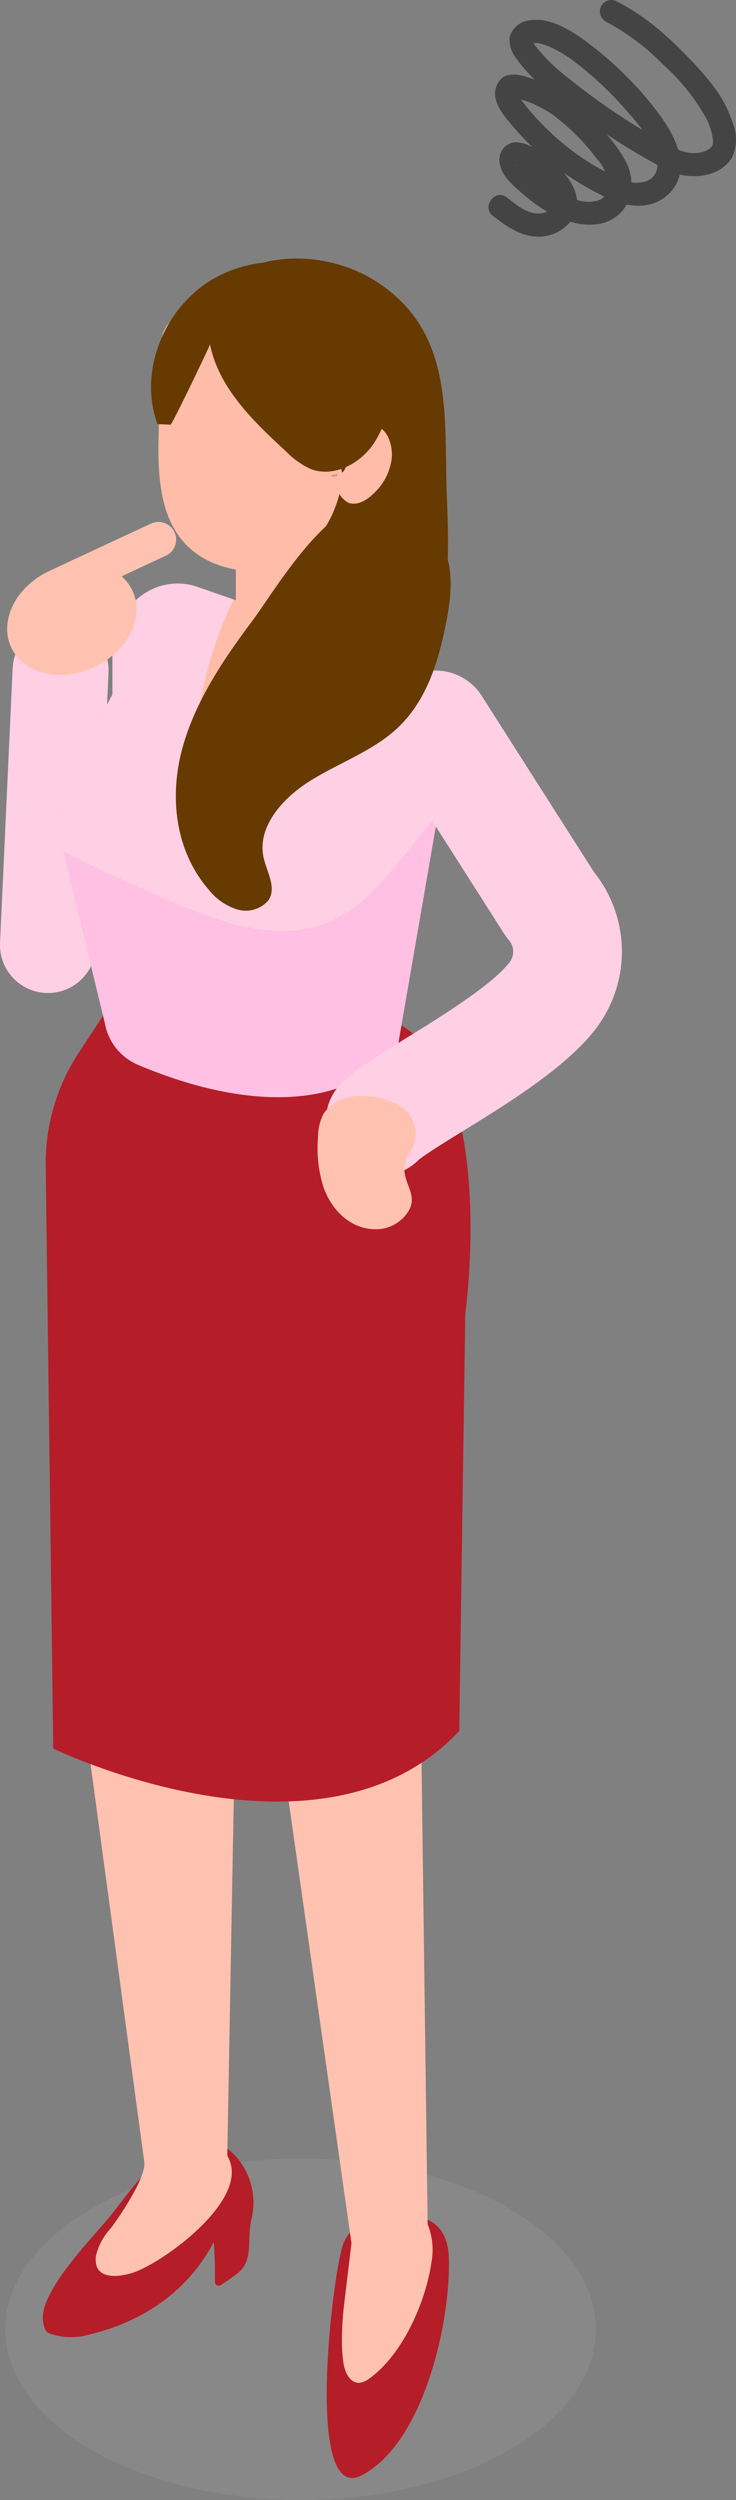
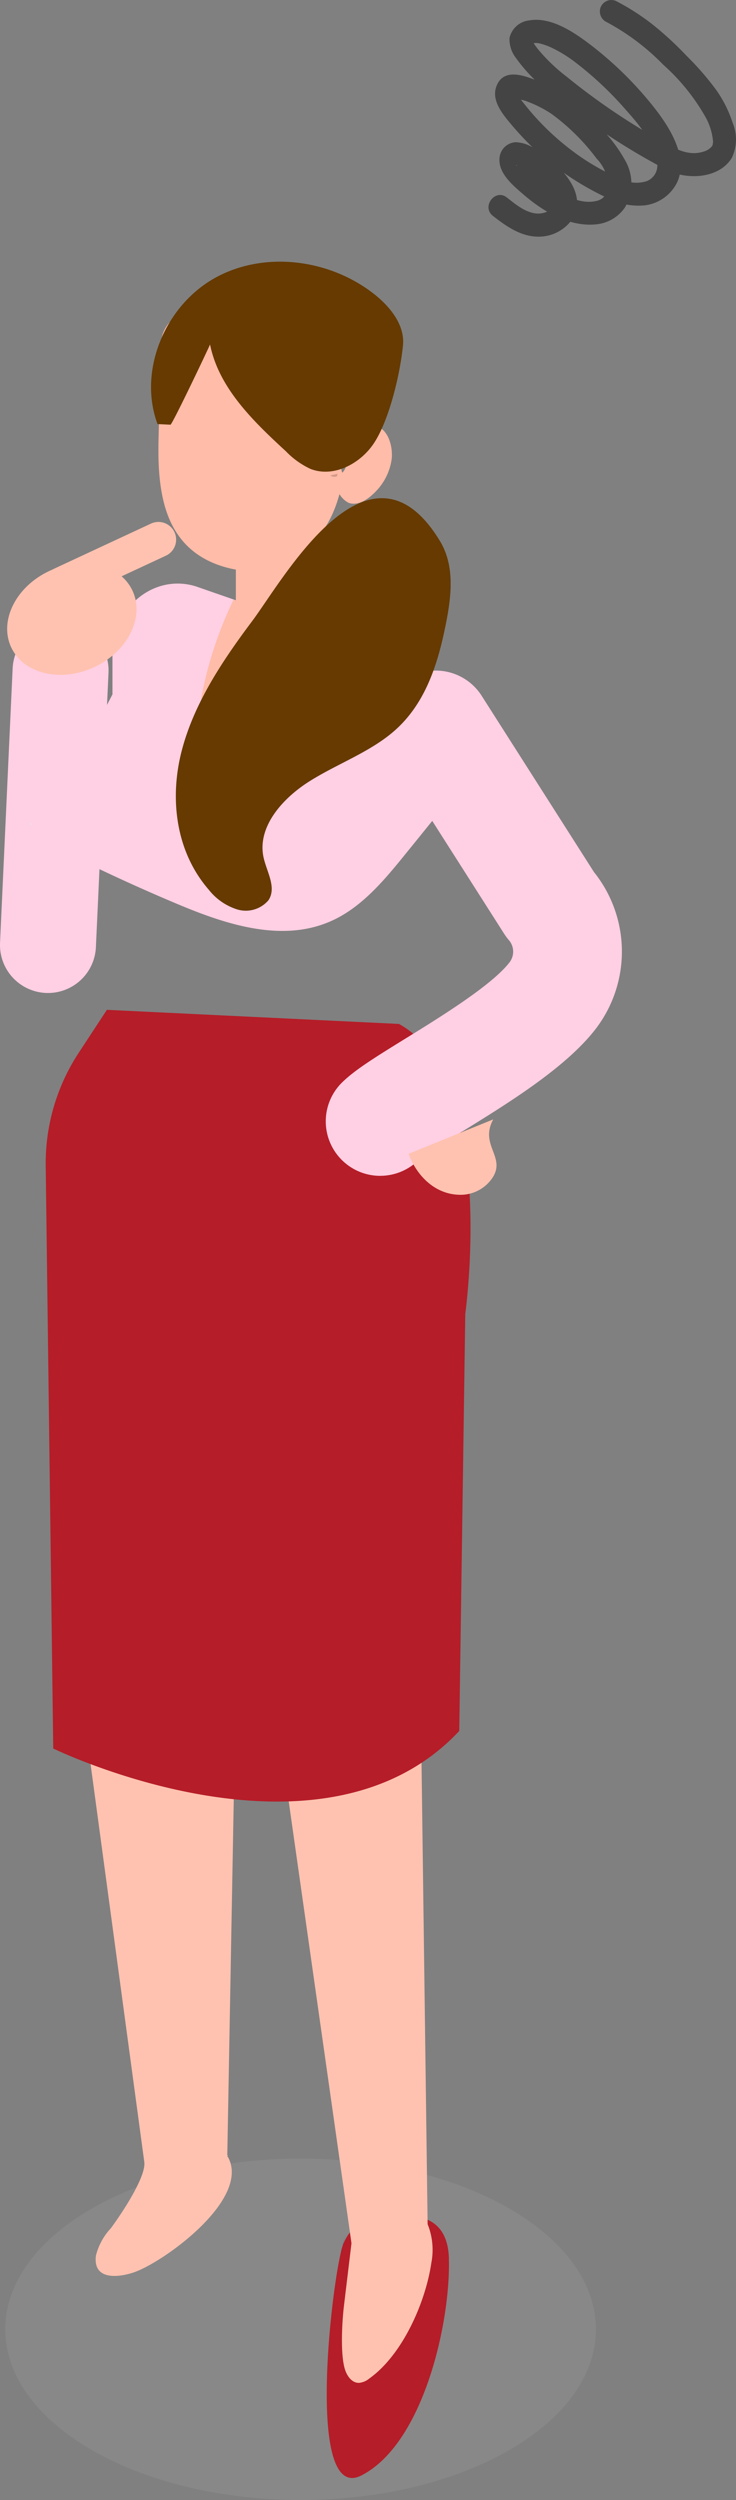
<svg xmlns="http://www.w3.org/2000/svg" width="91" height="309" viewBox="0 0 91 309">
  <rect x="0" y="0" width="91" height="309" fill="#808080" stroke="none" />
  <defs>
    <clipPath id="a">
      <rect width="91" height="309" fill="none" />
    </clipPath>
    <clipPath id="b">
      <rect width="91.001" height="309" fill="none" />
    </clipPath>
    <clipPath id="c">
      <rect width="73.029" height="42.197" fill="none" />
    </clipPath>
    <clipPath id="d">
      <rect width="9.802" height="7.964" fill="none" />
    </clipPath>
  </defs>
  <g clip-path="url(#a)">
    <g clip-path="url(#b)">
      <g transform="translate(0.651 266.803)" opacity="0.2">
        <g clip-path="url(#c)">
          <path d="M62.619,122.965c-14.261-8.24-37.379-8.24-51.64,0s-14.259,21.6,0,29.837,37.379,8.24,51.64,0,14.261-21.6,0-29.837" transform="translate(-0.285 -116.785)" fill="#aaa" />
        </g>
      </g>
      <path d="M18.649,121.541a5.588,5.588,0,0,0-.185.7Z" transform="translate(23.686 156.128)" fill="#004080" />
      <path d="M18.545,122.478c.021-.062.046-.119.066-.178.123-.5.247-.994.377-1.487Z" transform="translate(23.79 155.192)" fill="#004080" />
      <path d="M32.8,125.231c-.087-2.9-1.31-4.882-4.4-5.243-2.091-.244-4.3-.368-6.113.583a5.555,5.555,0,0,0-2.591,3.011c-1.242,3.381-4.812,32.126,2.3,28.466,7.739-3.982,11.035-19.152,10.8-26.816" transform="translate(22.703 153.91)" fill="#b51d28" />
-       <path d="M26.379,118.075c-5.8-6.723-12.33,2.817-15.414,6.774-2.1,2.687-9.385,9.824-8.586,13.568.279,1.311.438,1.252,1.733,1.6a8.083,8.083,0,0,0,3.979-.149c6.844-1.649,12.266-5.52,15.368-11.441.126,1.645.158,3.292.137,4.942a.473.473,0,0,0,.733.386q.959-.627,1.883-1.3c2.294-1.7,1.281-4.1,1.9-6.835a8.569,8.569,0,0,0-1.735-7.541" transform="translate(2.974 148.677)" fill="#b51d28" />
      <path d="M47.2,136.184l-.331-58.428L51.84,63.772,22.065,68.131,3.795,60.667l1.79,73.92s7.312,54.151,7.387,54.7c.253,1.882-2.993,6.655-4.132,8.192a7.678,7.678,0,0,0-1.849,3.395c-.381,3.084,2.819,2.68,4.627,2.081,3.7-1.222,14.763-9.2,11.615-14.429.1-.436.023.473,0,0l.9-49.475,2.509-50.6,1.335,23.591L29.6,136.065l8.99,63.274q-.466,3.855-.929,7.715c-.235,1.949-.466,5.951.11,7.838.249.813.84,1.711,1.746,1.7a2.349,2.349,0,0,0,1.288-.548c4.143-2.959,6.96-9.479,7.661-14.3a8.464,8.464,0,0,0-.463-4.766Z" transform="translate(4.868 77.931)" fill="#ffc2b0" />
      <path d="M10.042,54.634l-3.477,5.3A24.892,24.892,0,0,0,2.477,73.884l.931,72.051s33.081,16.111,50.2-2.168L54.352,92.2s4.073-29.053-8.2-35.822Z" transform="translate(3.175 70.181)" fill="#b51d28" />
      <path d="M5.66,79.468h0a5.936,5.936,0,0,1-5.655-6.2L1.565,39.341a5.932,5.932,0,1,1,11.852.544L11.858,73.809a5.932,5.932,0,0,1-6.2,5.659" transform="translate(-0.001 43.26)" fill="#ffcfe3" />
      <path d="M12.4,27.262c.023,0,.043.023.066.048A1.58,1.58,0,0,0,12.491,27a.374.374,0,0,1-.087.263" transform="translate(15.912 34.682)" fill="#4168c3" />
-       <path d="M52.5,50.545l-2.523,9.474L45,88.793c-.52,1.949-3.92,3.555-5.618,4.4-4.57,2.266-13.473,3.393-26.606-2.179a6.882,6.882,0,0,1-3.99-5.083L3.612,64.6l-.082-.427a15.035,15.035,0,0,1,1.386-9.693l4.8-9.214V40.344c0-5.844,5.164-10.052,10.337-8.416l4.65,1.615,12.615,4.4L48.175,41.72A7.3,7.3,0,0,1,52.5,50.545" transform="translate(4.184 40.557)" fill="#ffc0e3" />
      <path d="M52.5,50.545l-2.523,9.474c-1.267,1.565-2.532,3.141-3.808,4.706-2.669,3.31-5.467,6.721-9.182,8.455-6.182,2.892-13.282.53-19.557-2.134q-5.821-2.454-11.512-5.234c-.772-.37-1.559-.758-2.3-1.209l-.082-.427a15.035,15.035,0,0,1,1.386-9.693l4.8-9.214V40.344c0-5.844,5.164-10.052,10.337-8.416l4.65,1.615,12.615,4.4L48.175,41.72A7.3,7.3,0,0,1,52.5,50.545" transform="translate(4.184 40.557)" fill="#ffcfe3" />
      <path d="M27.5,36.832A98.2,98.2,0,0,1,16.46,45c-1.322.836-2.79,1.665-4.294,1.426a1.559,1.559,0,0,1-.906-.418,2.4,2.4,0,0,1-.24-2.054,48.2,48.2,0,0,1,3.872-11.519Z" transform="translate(13.995 41.664)" fill="#ffbca8" />
      <path d="M24.376,98.684a6.712,6.712,0,0,0,4.719-1.933c.655-.6,3.427-2.31,5.451-3.559,5.687-3.509,12.763-7.877,16.436-12.62A15.719,15.719,0,0,0,50.8,61.135L36.966,39.427a6.733,6.733,0,1,0-11.35,7.244L39.68,68.738a6.9,6.9,0,0,0,.591.8,2.178,2.178,0,0,1,.073,2.787c-2.178,2.812-8.609,6.781-12.864,9.406-3.968,2.449-6.287,3.907-7.826,5.421a6.736,6.736,0,0,0,4.721,11.537" transform="translate(22.635 46.646)" fill="#ffcfe3" />
-       <path d="M28.443,66.442h0a3.977,3.977,0,0,0-1.016-5.869,9.031,9.031,0,0,0-5.887-1.179,5.013,5.013,0,0,0-3.577,2.045,6.213,6.213,0,0,0-.717,2.977,15.712,15.712,0,0,0,.726,6.287c1,2.7,3.274,5.053,6.406,5.063a4.734,4.734,0,0,0,3.584-1.608c2.525-2.89-1.372-4.345.482-7.715" transform="translate(22.074 76.172)" fill="#ffc2b0" />
+       <path d="M28.443,66.442h0c1,2.7,3.274,5.053,6.406,5.063a4.734,4.734,0,0,0,3.584-1.608c2.525-2.89-1.372-4.345.482-7.715" transform="translate(22.074 76.172)" fill="#ffc2b0" />
      <path d="M1.632,44.481l.153.315a.451.451,0,0,1-.123.011c0-.1-.018-.215-.03-.327" transform="translate(2.094 57.139)" fill="#dceffe" />
      <path d="M11.151,43.319c-4.146,1.928-8.743.829-10.268-2.456s.594-7.514,4.739-9.442,8.741-.829,10.268,2.456-.594,7.514-4.739,9.442" transform="translate(0.496 39.14)" fill="#ffc2b0" />
      <path d="M2.615,36.889h0a2.189,2.189,0,0,1,1.059-2.906l11.9-5.54a2.187,2.187,0,0,1,1.845,3.966l-11.9,5.54a2.185,2.185,0,0,1-2.9-1.06" transform="translate(3.092 36.274)" fill="#ffc2b0" />
      <path d="M17.185,28.306a.846.846,0,0,0,.847.094,2.265,2.265,0,0,1,.057-.3Z" transform="translate(22.046 36.094)" fill="#ffc2b0" />
-       <path d="M43.547,31.566c-.614-5.7-2.438-10.941-8.22-14.694-5.764-3.74-14.505-4.245-20.276.889a10.58,10.58,0,0,0-1.1,1.1c-4.216,5.076-4.84,11.069-5.171,17.132,1.349,3.774,3.869,6.616,6.266,10.068a21.334,21.334,0,0,1,3.776,10.865c.429,4.96,1.541,15.206,8.467,15.542,3.872.19,10.426-3.8,12.741-6.68A17.149,17.149,0,0,0,43.148,58.9c1.212-5.127,1.023-10.45.826-15.7-.146-3.875-.021-7.854-.427-11.633" transform="translate(11.268 17.968)" fill="#663a00" />
      <path d="M12.745,28.673c.021,0,.041.023.062.046a1.549,1.549,0,0,0,.018-.29.348.348,0,0,1-.08.244" transform="translate(16.35 36.519)" fill="#4168c3" />
      <rect width="12.158" height="16.438" transform="translate(29.17 65.115)" fill="#ffbca8" />
      <g transform="translate(29.171 69.75)" style="mix-blend-mode:multiply;isolation:isolate">
        <g clip-path="url(#d)">
          <path d="M22.581,31.219,12.837,38.5l-.059-.164v-7.8Z" transform="translate(-12.779 -30.53)" fill="#ffbca8" />
        </g>
      </g>
      <path d="M18.3,24.017c.018,0,.039.021.057.043a1.264,1.264,0,0,0,.021-.276.343.343,0,0,1-.078.233" transform="translate(23.476 30.552)" fill="#4168c3" />
      <path d="M31.244,36.671C29.725,28.9,24.772,20.779,16.407,19.4a.887.887,0,0,1-.616-1.362,1.115,1.115,0,0,1,.13-1.1c-.08-.009-.158-.023-.237-.032a7.456,7.456,0,0,0-4.773.594,4.15,4.15,0,0,0-1.929,2.735A3.228,3.228,0,0,0,8.94,21.49c-.1,3.194-.2,6.363-.3,9.554-.041,1.437-.082,2.9-.041,4.38.121,3.511.71,6.977,2.721,9.554,2.214,2.874,5.789,4.014,9.182,4.105,1.867.043,3.8-1.307,5.463-2.31,3.127-1.914,4.591-4.964,5.383-8.864.05-.27.087-.539.135-.809a.834.834,0,0,1-.235-.429" transform="translate(11.005 21.556)" fill="#ffbca8" />
      <path d="M17.887,25.84a.846.846,0,0,0,.847.094,2.264,2.264,0,0,1,.057-.3Z" transform="translate(22.946 32.926)" fill="#d49a8a" />
      <path d="M23.379,23.15c-1.326-.459-2.637,1.019-3.214,2.7a14.645,14.645,0,0,1-.893,2.52,1.9,1.9,0,0,1-.959.859,2.864,2.864,0,0,0,1.436,3.3c1.128.37,2.3-.356,3.23-1.3a7.116,7.116,0,0,0,2.075-4.067c.2-1.67-.473-3.6-1.676-4.019" transform="translate(23.367 29.629)" fill="#ffbca8" />
      <path d="M42.182,32.255c-8.771-14.475-19.345,4.72-23.251,9.929-3.728,4.971-7.209,10.233-8.7,16.061s-.742,12.371,3.363,17.1a7.256,7.256,0,0,0,3.447,2.415,3.678,3.678,0,0,0,3.936-1.117c1.03-1.563-.2-3.475-.6-5.252-.836-3.726,2.233-7.292,5.719-9.479s7.593-3.635,10.592-6.333c3.819-3.434,5.292-8.389,6.234-13.152.676-3.411,1.107-7.121-.74-10.171" transform="translate(12.218 34.624)" fill="#663a00" />
      <path d="M10.581,34.306l-1.6-.075c-2.454-6.618.957-14.669,7.132-18.08S30.46,13.866,35.946,18.31c1.9,1.544,3.625,3.751,3.383,6.193-.347,3.493-1.664,9.118-3.55,12.026-1.673,2.584-5.015,4.364-7.88,3.244A10.142,10.142,0,0,1,24.86,37.6c-4.043-3.724-8.3-7.82-9.385-13.209-.324.758-4.684,9.924-4.894,9.915" transform="translate(10.496 18.186)" fill="#663a00" />
      <path d="M27,26.68c1.541,1.209,3.322,2.474,5.353,2.563a5.065,5.065,0,0,0,4.39-2.047c2.29-3.4-1.794-7.158-4.483-8.743a4.338,4.338,0,0,0-2.468-.875,2.124,2.124,0,0,0-1.968,1.894c-.21,1.905,1.621,3.413,2.9,4.521,2.422,2.1,5.65,4.062,8.99,3.74a4.856,4.856,0,0,0,3.6-2.074,5.778,5.778,0,0,0,.208-5.522A18.044,18.044,0,0,0,40.309,15.8a26.988,26.988,0,0,0-3.648-3.5,17.343,17.343,0,0,0-4.152-2.317c-1.587-.626-4.079-1.59-5.011.53-.76,1.725.541,3.393,1.582,4.642a38.285,38.285,0,0,0,3.463,3.66A36.008,36.008,0,0,0,40.79,24.3a8.551,8.551,0,0,0,4.881,1.094,5.165,5.165,0,0,0,4.1-2.833c1.459-3.112-.934-6.84-2.785-9.207A44.47,44.47,0,0,0,39.4,5.792c-2.087-1.62-5.061-3.754-7.878-3.274A2.805,2.805,0,0,0,29.054,4.7a3.771,3.771,0,0,0,.737,2.385,20.345,20.345,0,0,0,4.408,4.5A76.5,76.5,0,0,0,41.066,16.6,80.277,80.277,0,0,0,48.5,21c2.472,1.268,6.492,1.113,8.056-1.517a5.307,5.307,0,0,0,.08-4.322,14.973,14.973,0,0,0-2.009-4.021,35.158,35.158,0,0,0-3.659-4.22A41.349,41.349,0,0,0,46.714,3,28.616,28.616,0,0,0,42.174.1a1.438,1.438,0,0,0-1.854.8,1.459,1.459,0,0,0,.794,1.855A28.609,28.609,0,0,1,48.05,7.987a25.471,25.471,0,0,1,5.225,6.456,7.526,7.526,0,0,1,.952,3.114,2.285,2.285,0,0,0-.053.4c.007-.142,0-.014-.075.1a1.978,1.978,0,0,1-.991.663c-1.977.672-3.735-.423-5.394-1.362A82.082,82.082,0,0,1,36.131,9.486a21.95,21.95,0,0,1-3.593-3.45c-.1-.133-.2-.267-.3-.4-.03-.041-.265-.411-.153-.224s-.091-.176-.119-.238-.146-.434-.082-.187-.009-.087-.009-.155c0,0-.011.393.009.19.016-.133.078-.114-.057.206.068-.164.071-.244-.228.311a.8.8,0,0,1,.2-.153c-.164.039.144-.037.144-.039a2.059,2.059,0,0,1,.906.039,7.51,7.51,0,0,1,1.278.448A16.335,16.335,0,0,1,37.2,7.708,42.462,42.462,0,0,1,43.4,13.534c1.575,1.766,3.31,3.8,3.8,6.177a2.085,2.085,0,0,1-1.141,2.664,4.107,4.107,0,0,1-2.94-.128,28.6,28.6,0,0,1-6.849-4.025A32.113,32.113,0,0,1,30.766,12.7a4.269,4.269,0,0,1-.436-.594c-.009-.018-.2-.514-.2-.514l-.009.023a.78.78,0,0,1-.452.4c.014.023.087.014.1.03.137.18,1,.329,1.226.411a14.82,14.82,0,0,1,3.264,1.627,26.349,26.349,0,0,1,5.55,5.5,5.177,5.177,0,0,1,1.459,3.523,1.851,1.851,0,0,1-1.445,1.727c-2.21.541-4.627-.994-6.312-2.257a18.251,18.251,0,0,1-1.66-1.4c-.24-.226-.468-.461-.689-.7-.032-.034-.527-.761-.514-.758-.064-.011-.331.585-.436.647-.427.244-.459-.075-.194.105.224.153.5.251.737.391a12.493,12.493,0,0,1,1.851,1.373c.712.637,2.052,1.832,1.95,2.9-.089.925-1.31,1.307-2.093,1.259-1.418-.085-2.673-1.149-3.737-1.985-1.447-1.135-3.169,1.14-1.726,2.273Z" transform="translate(33.941 0)" fill="#444" />
    </g>
  </g>
</svg>